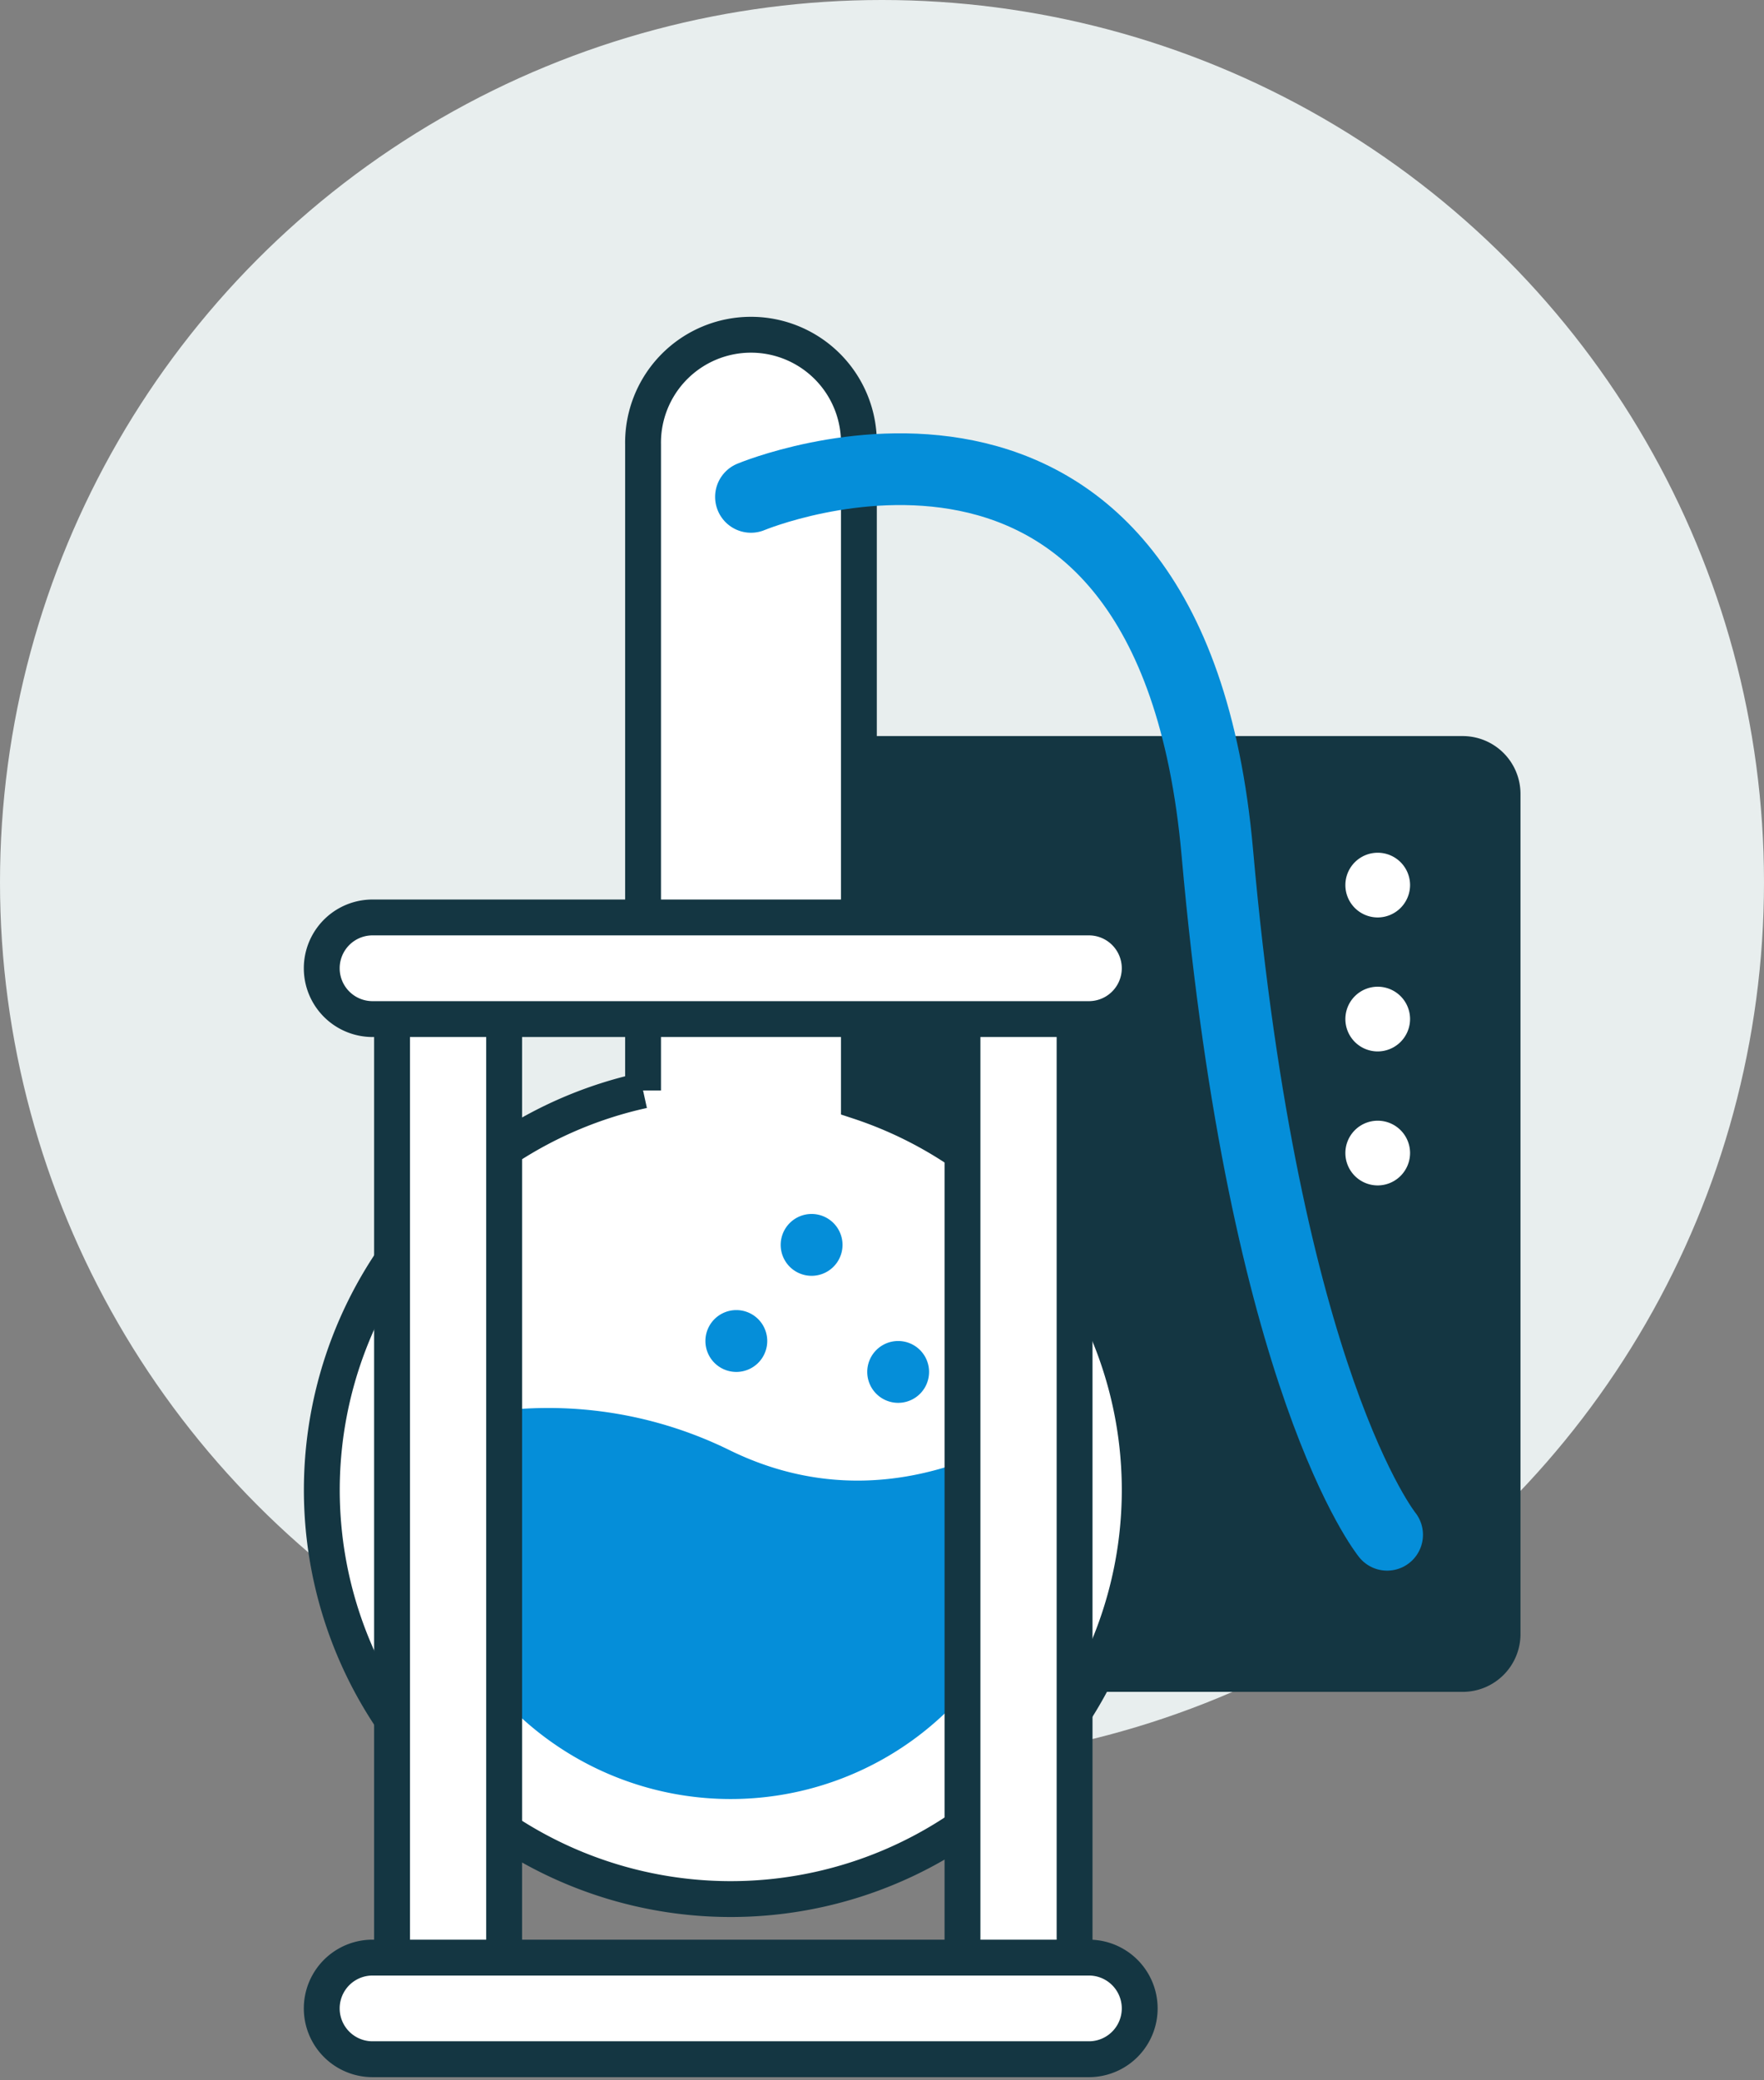
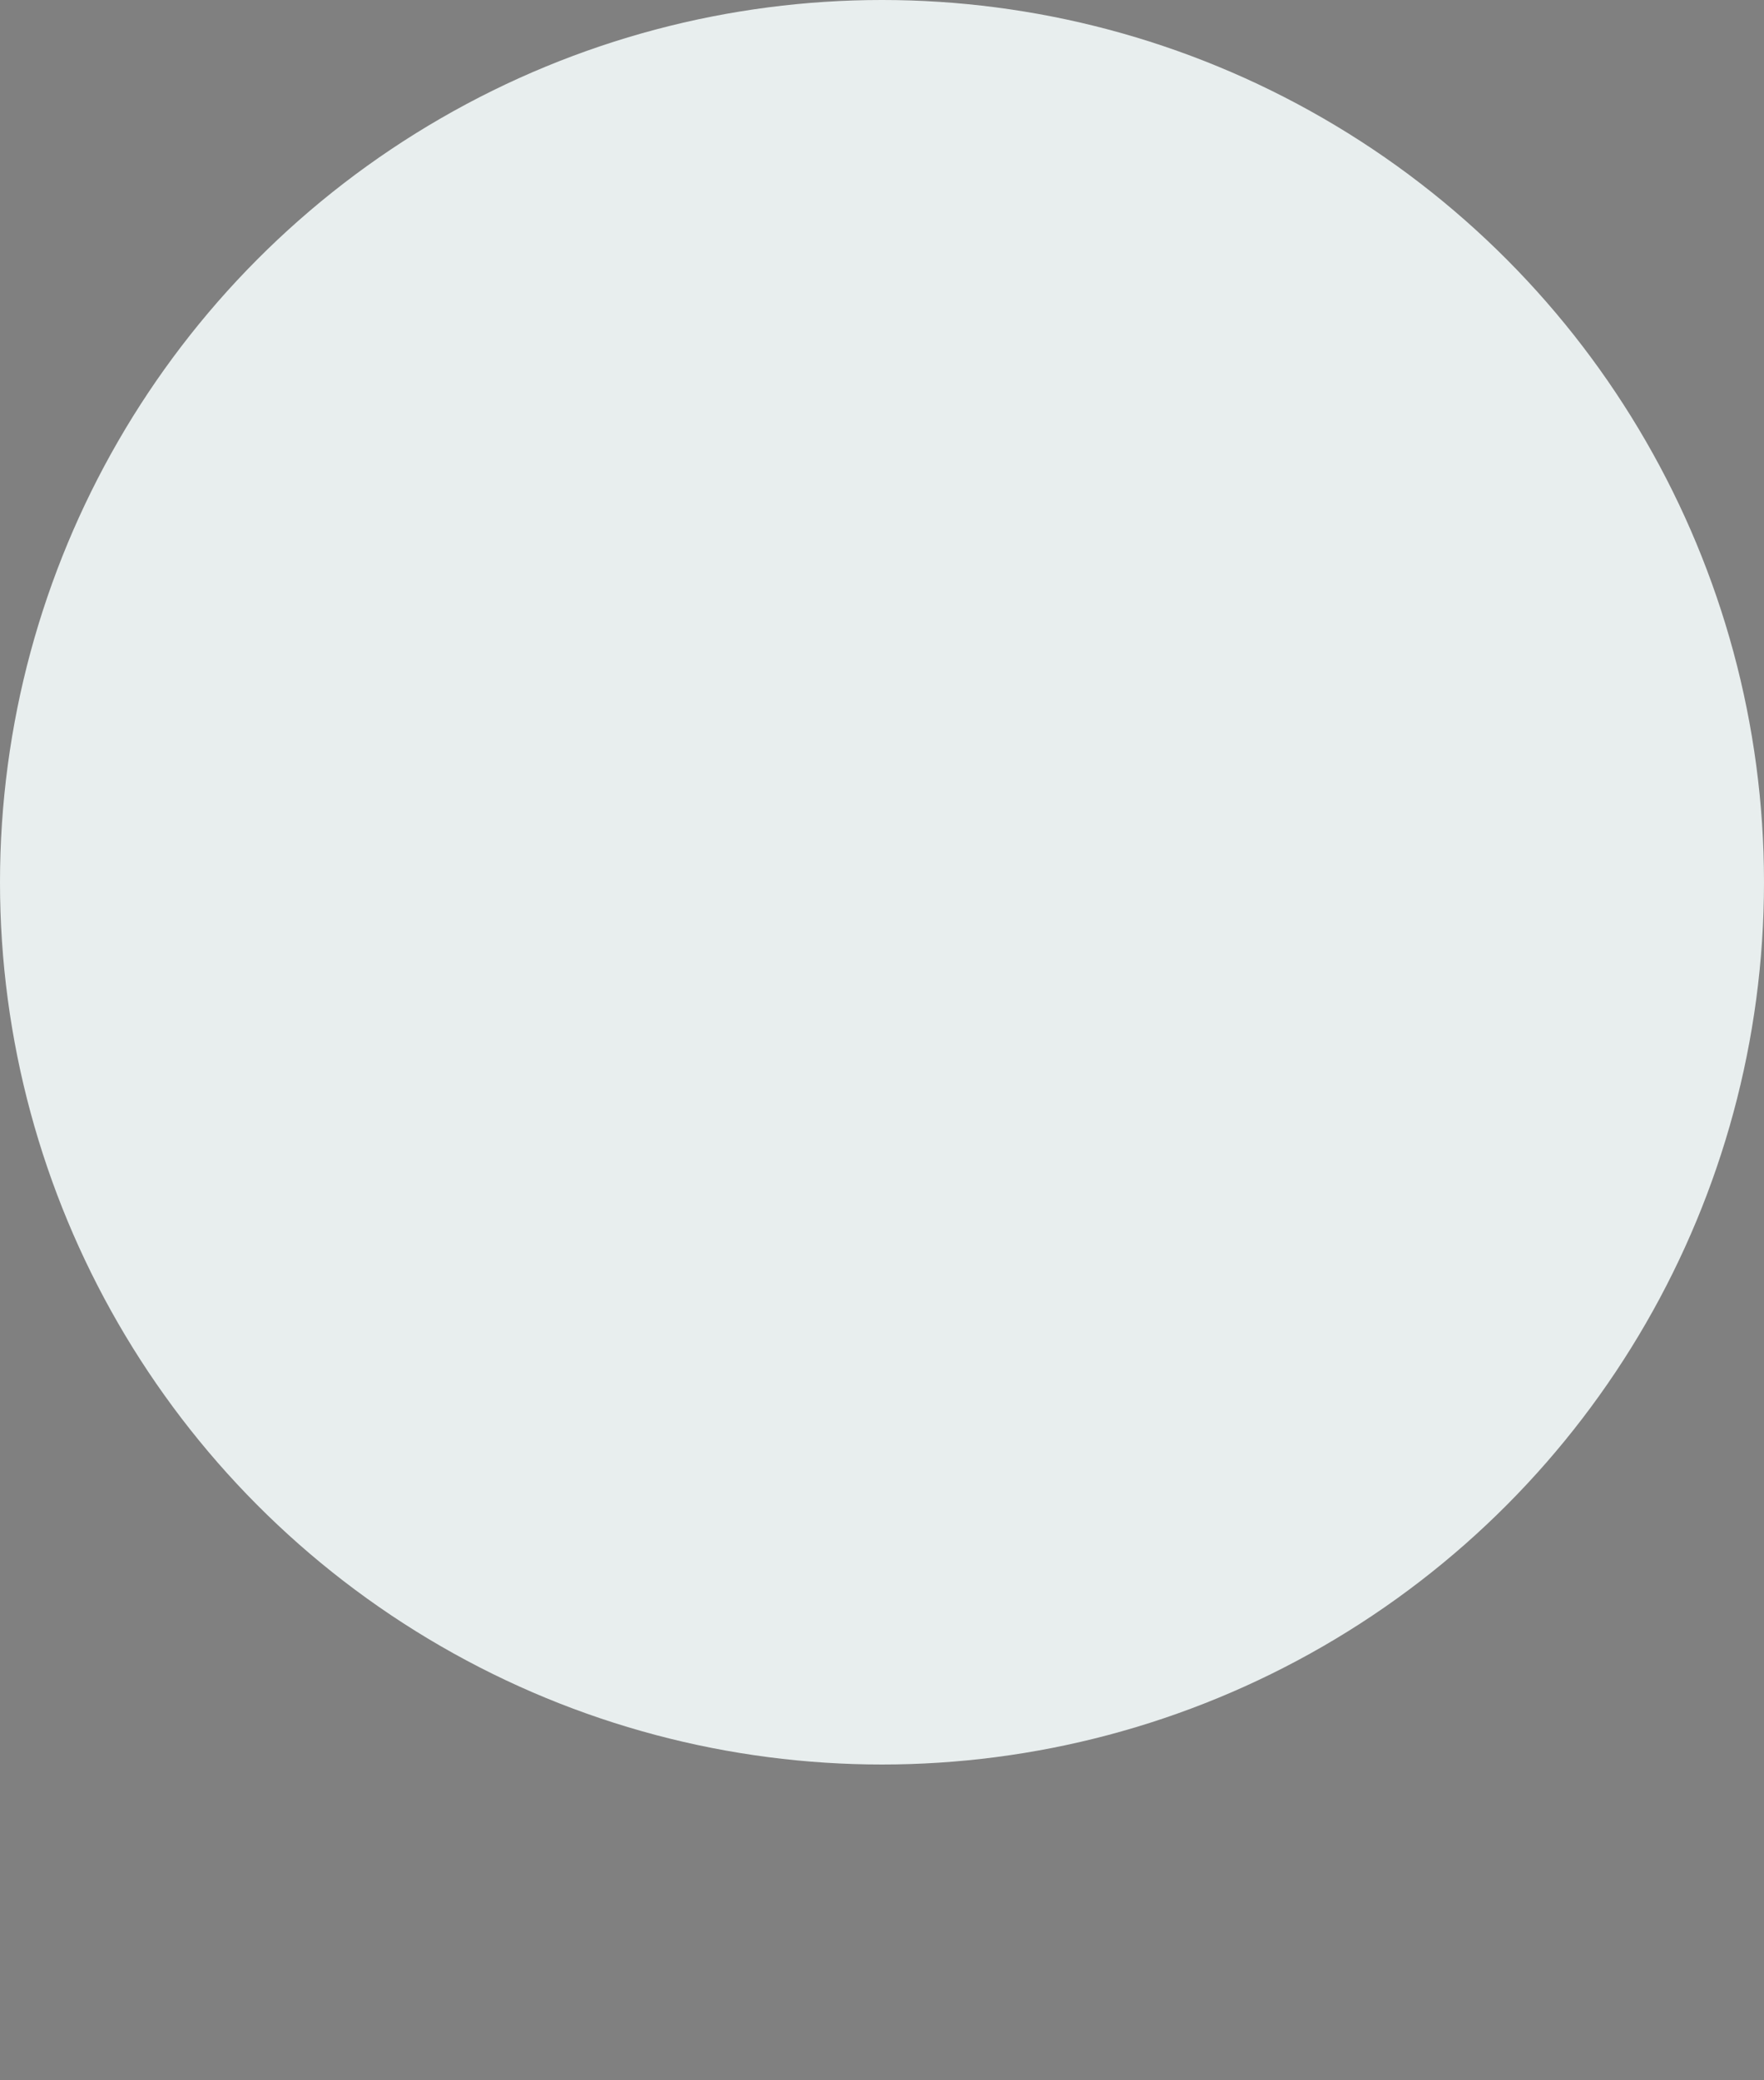
<svg xmlns="http://www.w3.org/2000/svg" width="246" height="290" viewBox="0 0 246 290">
  <rect x="0" y="0" width="246" height="290" fill="#808080" stroke="none" />
  <defs>
    <clipPath id="clip-path">
-       <rect id="Rectangle_11" data-name="Rectangle 11" width="170.083" height="246" fill="none" />
-     </clipPath>
+       </clipPath>
  </defs>
  <g id="Group_69" data-name="Group 69" transform="translate(-864 -193)">
    <circle id="Ellipse_11" data-name="Ellipse 11" cx="123" cy="123" r="123" transform="translate(864 193)" fill="#e8eeee" />
    <g id="Group_6" data-name="Group 6" transform="translate(905.958 237)">
      <g id="Group_5" data-name="Group 5" clip-path="url(#clip-path)">
        <path id="Path_1" data-name="Path 1" d="M152.988,183.584H62.907a8.062,8.062,0,0,1-8.061-8.062V58.392a8.062,8.062,0,0,1,8.061-8.062h90.081a8.062,8.062,0,0,1,8.062,8.062v117.13a8.062,8.062,0,0,1-8.062,8.062" transform="translate(9.033 8.29)" fill="#143642" />
        <path id="Path_2" data-name="Path 2" d="M77.408,109.159V17.553a15.052,15.052,0,1,0-30.1,0v90.062a57.031,57.031,0,1,0,30.1,1.544" transform="translate(0.412 0.412)" fill="#fff" />
        <path id="Path_3" data-name="Path 3" d="M77.408,109.159V17.553a15.052,15.052,0,1,0-30.1,0v90.062a57.031,57.031,0,1,0,30.1,1.544Z" transform="translate(0.412 0.412)" fill="none" stroke="#143642" stroke-miterlimit="10" stroke-width="5" />
        <path id="Path_4" data-name="Path 4" d="M57.591,136.72a57.312,57.312,0,0,0-42.419-3.393,43.293,43.293,0,1,0,84.836-.008c-9.219,5.7-24.945,11.875-42.417,3.4" transform="translate(2.355 21.537)" fill="#058ed9" />
        <path id="Path_5" data-name="Path 5" d="M76.437,127.052a4.311,4.311,0,1,1-4.311-4.311,4.311,4.311,0,0,1,4.311,4.311" transform="translate(11.17 20.216)" fill="#058ed9" />
        <path id="Path_6" data-name="Path 6" d="M66.073,111.846a4.311,4.311,0,1,1-4.311-4.311,4.311,4.311,0,0,1,4.311,4.311" transform="translate(9.463 17.712)" fill="#058ed9" />
        <path id="Path_7" data-name="Path 7" d="M57.06,123.351a4.311,4.311,0,1,1-4.311-4.311,4.311,4.311,0,0,1,4.311,4.311" transform="translate(7.978 19.607)" fill="#058ed9" />
        <rect id="Rectangle_7" data-name="Rectangle 7" width="15.633" height="133.175" transform="translate(92.266 96.909)" fill="#fff" />
        <rect id="Rectangle_8" data-name="Rectangle 8" width="15.633" height="133.175" transform="translate(92.266 96.909)" fill="none" stroke="#143642" stroke-miterlimit="10" stroke-width="5" />
-         <rect id="Rectangle_9" data-name="Rectangle 9" width="15.633" height="133.175" transform="translate(12.715 96.909)" fill="#fff" />
        <rect id="Rectangle_10" data-name="Rectangle 10" width="15.633" height="133.175" transform="translate(12.715 96.909)" fill="none" stroke="#143642" stroke-miterlimit="10" stroke-width="5" />
        <path id="Path_8" data-name="Path 8" d="M9.584,72.041h99.9a7.084,7.084,0,1,1,0,14.169H9.584a7.084,7.084,0,0,1,0-14.169" transform="translate(0.412 11.866)" fill="#fff" />
-         <path id="Path_9" data-name="Path 9" d="M9.584,72.041h99.9a7.084,7.084,0,1,1,0,14.169H9.584a7.084,7.084,0,0,1,0-14.169Z" transform="translate(0.412 11.866)" fill="none" stroke="#143642" stroke-miterlimit="10" stroke-width="5" />
+         <path id="Path_9" data-name="Path 9" d="M9.584,72.041h99.9H9.584a7.084,7.084,0,0,1,0-14.169Z" transform="translate(0.412 11.866)" fill="none" stroke="#143642" stroke-miterlimit="10" stroke-width="5" />
        <path id="Path_10" data-name="Path 10" d="M9.584,196.547h99.9a7.084,7.084,0,1,1,0,14.169H9.584a7.084,7.084,0,0,1,0-14.169" transform="translate(0.412 32.373)" fill="#fff" />
        <path id="Path_11" data-name="Path 11" d="M9.584,196.547h99.9a7.084,7.084,0,1,1,0,14.169H9.584a7.084,7.084,0,0,1,0-14.169Z" transform="translate(0.412 32.373)" fill="none" stroke="#143642" stroke-miterlimit="10" stroke-width="5" />
        <path id="Path_12" data-name="Path 12" d="M53.892,22.246s58.461-24.431,65.038,49.61,23.678,95.088,23.678,95.088" transform="translate(8.876 3.028)" fill="none" stroke="#058ed9" stroke-linecap="round" stroke-linejoin="round" stroke-width="10" />
        <path id="Path_13" data-name="Path 13" d="M129.574,73.317h0a4.511,4.511,0,1,1,4.511-4.511,4.524,4.524,0,0,1-4.511,4.511" transform="translate(20.599 10.59)" fill="#fff" />
        <path id="Path_14" data-name="Path 14" d="M129.574,89.355h0a4.511,4.511,0,1,1,4.511-4.511,4.524,4.524,0,0,1-4.511,4.511" transform="translate(20.599 13.231)" fill="#fff" />
        <path id="Path_15" data-name="Path 15" d="M129.574,105.393h0a4.511,4.511,0,1,1,4.511-4.511,4.524,4.524,0,0,1-4.511,4.511" transform="translate(20.599 15.873)" fill="#fff" />
      </g>
    </g>
  </g>
</svg>